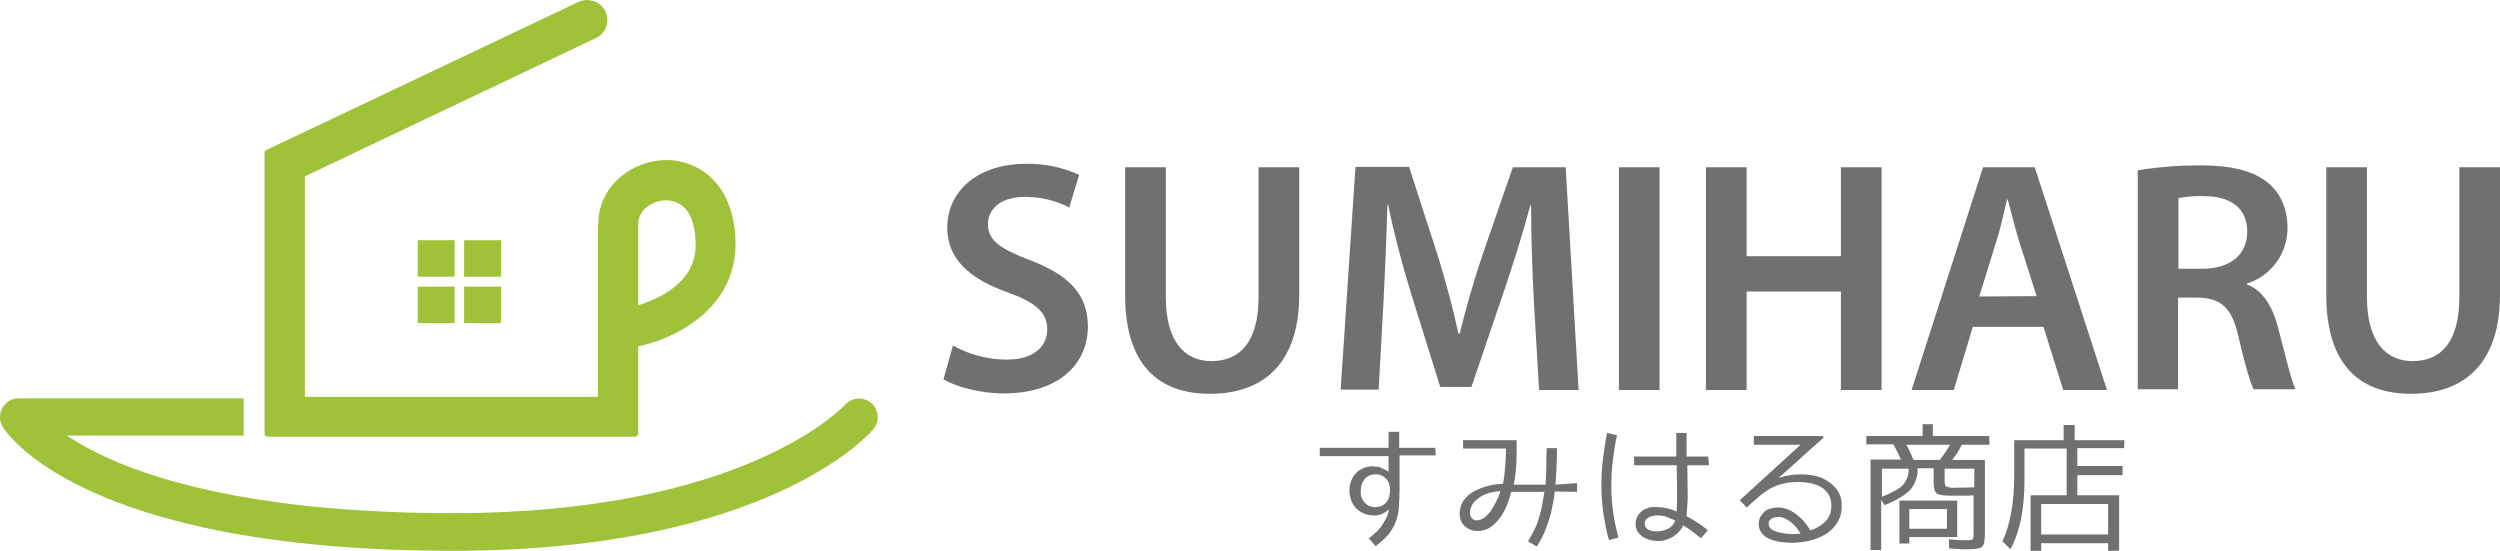
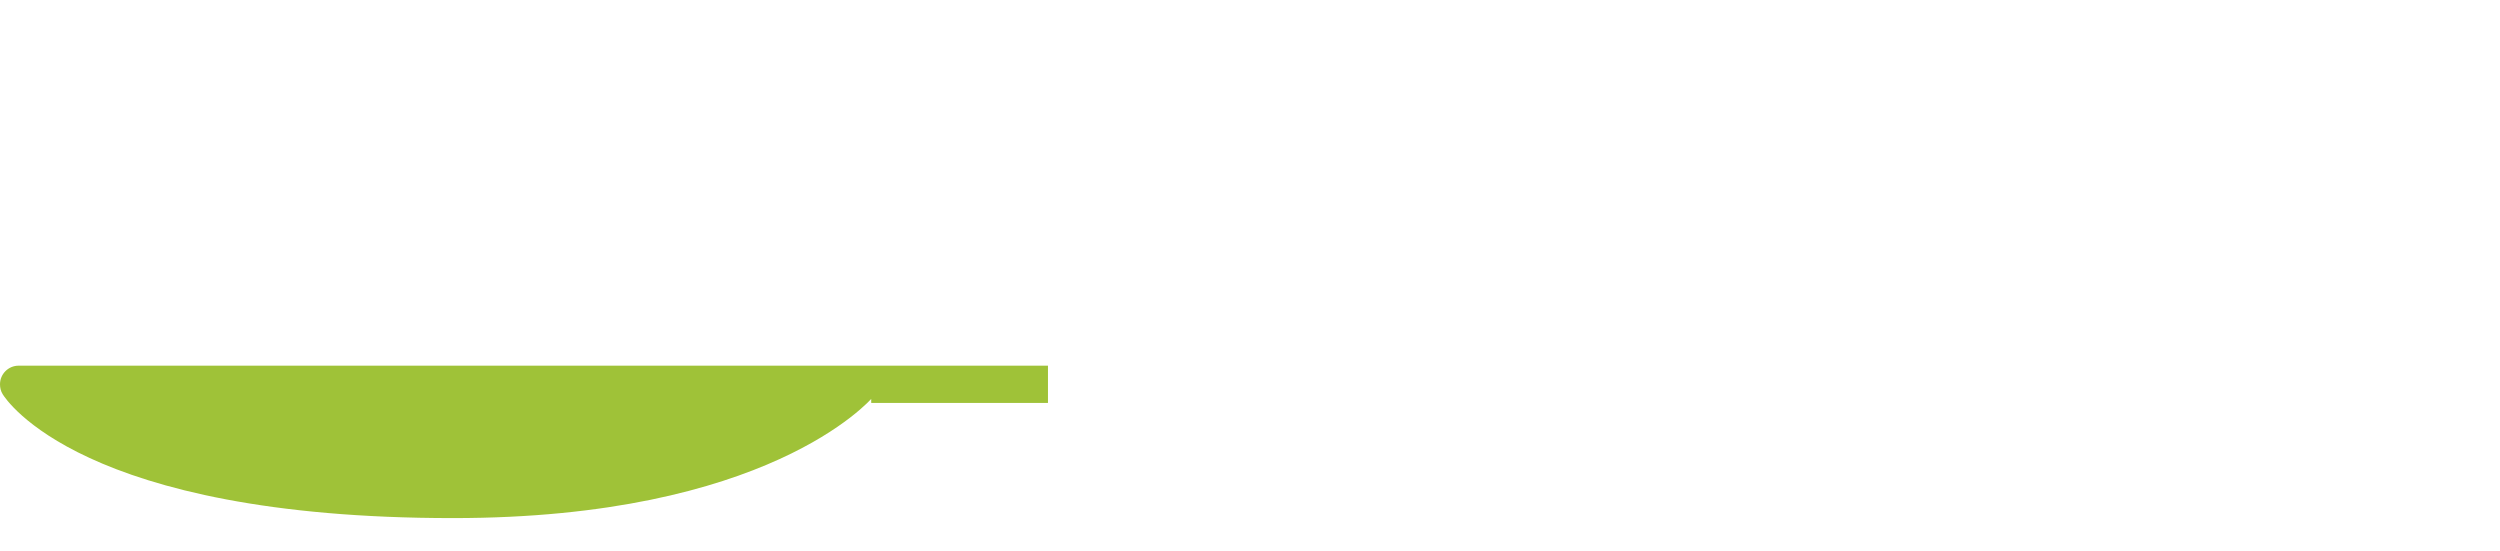
<svg xmlns="http://www.w3.org/2000/svg" id="レイヤー_1" viewBox="0 0 657.7 144.9">
  <style>.st0{fill:#717071}.st1{fill:#9fc238}</style>
-   <path class="st0" d="M377.7 119.8h-9.5v9c0 1.6-.1 3.2-.2 4.9-.1 1.3-.4 2.6-.9 3.8-.5 1.2-1.1 2.2-1.9 3.2-1 1.1-2.1 2.1-3.3 3l-1.8-2.1c.6-.4 1.1-.8 1.6-1.3.6-.5 1.1-1.1 1.6-1.7.5-.7.9-1.4 1.3-2.1.4-.8.7-1.6.8-2.5-.5.5-1.1.9-1.8 1.2-.6.3-1.3.4-2 .4-.9 0-1.8-.1-2.7-.5-1.6-.6-2.8-1.8-3.4-3.4-.3-.9-.5-1.8-.5-2.7 0-.9.2-1.8.5-2.6.3-.7.7-1.4 1.3-2 .6-.6 1.2-1 2-1.3.8-.3 1.7-.5 2.6-.4.7 0 1.4.1 2 .4.7.3 1.3.6 1.9 1V120h-18.1v-2.2h18.1v-4.2h2.8v4.2h9.5l.1 2zm-12 9.1c0-1.1-.3-2.2-1.1-3-.8-.8-1.8-1.2-2.9-1.1-1.1 0-2.2.5-2.8 1.4-.3.4-.6.9-.7 1.4-.2.6-.2 1.1-.2 1.7-.1 1.1.3 2.2 1.1 3 .8.8 1.8 1.2 2.9 1.1.6 0 1.1-.1 1.6-.4.5-.2.9-.6 1.2-1 .3-.4.6-.9.7-1.4.1-.6.2-1.2.2-1.7zm49.2-1.8v2.3l-5.9-.1c-.1 1.4-.3 2.6-.6 3.9-.2 1.2-.5 2.4-.9 3.6-.4 1.2-.8 2.4-1.3 3.5-.5 1.2-1.2 2.3-1.9 3.5l-2.3-1.4c.6-1 1.2-2.1 1.7-3.1s.9-2.1 1.2-3.1c.3-1.1.6-2.2.8-3.3.2-1.1.4-2.3.6-3.5h-8.7c-.3 1.1-.7 2.3-1.1 3.4-.5 1.2-1.1 2.3-1.8 3.3s-1.6 1.9-2.6 2.6c-1 .7-2.2 1-3.4 1-.6 0-1.2-.1-1.8-.3-.5-.2-1-.5-1.5-.9-.4-.4-.8-.9-1-1.4-.2-.6-.4-1.2-.4-1.8 0-1.3.3-2.6 1.1-3.7.7-1 1.7-1.8 2.8-2.4 1.2-.6 2.4-1.1 3.7-1.4 1.3-.3 2.5-.5 3.8-.5.3-1.5.5-3.1.6-4.6.1-1.6.2-3.1.2-4.7h-11.3v-2.2H399v1.3c0 1.8 0 3.5-.1 5.2-.1 1.7-.3 3.5-.7 5.2h8.4c.1-1.6.2-3.2.2-4.8s0-3.2.1-4.8h2.7c0 1.6 0 3.2-.1 4.8s-.1 3.2-.3 4.8l5.7-.4zm-20.2 2.1c-.9.1-1.8.2-2.6.4-.9.2-1.8.6-2.6 1.1-.8.5-1.5 1.1-2 1.8s-.8 1.6-.8 2.5c0 .5.2.9.5 1.3s.8.6 1.2.6c.8 0 1.6-.3 2.2-.8.7-.6 1.3-1.2 1.8-2s1-1.7 1.4-2.5c.4-.8.7-1.6.9-2.4zm28.6 12.9c-.7-2.3-1.1-4.7-1.5-7.1-.3-2.4-.5-4.8-.5-7.2 0-2.3.1-4.7.4-7 .3-2.3.6-4.6 1.1-6.9l2.6.6c-.5 2.2-.8 4.4-1.1 6.7-.3 2.2-.4 4.5-.4 6.8s.2 4.5.5 6.8c.3 2.2.8 4.5 1.4 6.6l-2.5.7zm26.3-19.7h-5.7l.1 7.6c0 1 0 2-.1 2.9s-.1 1.9-.2 2.9c1 .5 2 1.1 2.9 1.7.9.6 1.9 1.3 2.7 2l-1.8 2.1c-.8-.6-1.5-1.2-2.3-1.8-.8-.6-1.6-1.1-2.4-1.6-.3.7-.7 1.3-1.2 1.8s-1 .9-1.6 1.3c-.6.3-1.3.6-2 .8-.7.2-1.4.3-2.1.2-.7 0-1.4-.1-2-.3-.6-.2-1.3-.5-1.8-.8-.5-.4-1-.9-1.3-1.4-.7-1.3-.7-2.7 0-4 .3-.5.7-1 1.2-1.4.5-.4 1.1-.6 1.7-.8.7-.2 1.3-.3 2-.2.9 0 1.9.1 2.8.3.9.2 1.8.5 2.6.9 0-.9.1-1.7.1-2.6v-2.6l-.1-7h-11.2v-2.3H441v-6.2h2.7v6.2h5.7l.2 2.3zm-8.9 14.5c-.7-.3-1.4-.6-2.2-.9-.8-.3-1.6-.4-2.4-.4-.4 0-.7 0-1.1.1-.4.1-.7.2-1.1.3-.3.2-.6.4-.9.7-.2.3-.3.6-.3 1s.1.7.3 1.1c.2.3.5.5.8.6.3.1.7.3 1 .3.4.1.7.1 1.1.1 1 0 2-.2 2.9-.7.9-.4 1.6-1.2 1.9-2.2zm43.8-3.8c.1 1.6-.4 3.2-1.2 4.5-.8 1.2-1.9 2.3-3.1 3-1.3.8-2.8 1.3-4.3 1.7-1.5.3-3 .5-4.6.5-.9 0-1.8-.1-2.7-.2-1-.1-1.9-.4-2.8-.7-.8-.3-1.6-.8-2.2-1.5-1-1.2-1.2-2.9-.5-4.4.3-.5.7-1 1.1-1.4.5-.4 1-.7 1.6-.8.6-.2 1.2-.3 1.9-.3.9 0 1.8.2 2.6.5s1.6.8 2.4 1.4c.7.6 1.4 1.2 2 1.9.6.7 1.1 1.4 1.5 2.2.8-.2 1.5-.5 2.2-.9.7-.4 1.2-.8 1.8-1.4.5-.5.9-1.1 1.2-1.8.3-.8.4-1.6.4-2.4 0-1.1-.2-2.1-.8-3-.5-.8-1.2-1.5-2-1.9-.9-.5-1.8-.8-2.8-1-1-.2-2-.3-3-.3-1.4 0-2.9.1-4.3.5-1.2.3-2.3.7-3.3 1.3-1 .6-2 1.3-2.9 2.1-1 .8-2 1.8-3.2 2.8l-1.8-1.9 16-14.6h-12.3v-2.3h18l.4.4c-2.1 1.8-3.9 3.5-5.6 5l-2.1 1.9-1.9 1.7c-.6.5-1 .9-1.5 1.3s-.6.6-.7.7c1-.3 2.1-.6 3.1-.7 1-.2 2.1-.2 3.1-.2 1.3 0 2.5.2 3.8.5 1.2.3 2.3.9 3.3 1.6 1 .7 1.8 1.6 2.4 2.6.6 1.1.9 2.4.8 3.6zm-10.8 7.3c-.3-.5-.7-1.1-1.1-1.6-.4-.5-.9-1-1.4-1.4-.5-.4-1-.7-1.6-1-.6-.3-1.2-.4-1.8-.4-.3 0-.6 0-.9.1-.3.1-.5.2-.8.3-.2.2-.4.3-.6.6-.2.3-.2.5-.2.8 0 .6.3 1.1.7 1.4.5.4 1.1.6 1.8.8.7.2 1.4.3 2.1.4.7.1 1.3.1 1.7.1.7 0 1.4 0 2.1-.1zm49.7-23.4h-7.3c-.2.3-.3.7-.5 1s-.4.7-.6 1-.4.7-.7 1l-.7 1h8.6v18.9c0 2.1-.2 3.4-.7 3.9-.5.5-1.7.7-3.6.7h-1.6c-.4 0-.9-.1-1.5-.1l-2-.1-.1-2.4 1.5.1 1.2.1h1.8c.6.1 1.3 0 1.8-.2.2-.6.3-1.2.2-1.9v-9.7l-1.4.1H513c-1.8 0-3-.2-3.5-.6s-.8-1.3-.8-2.8v-3.8h-4.2c.1 2-.6 4-1.9 5.6-1.3 1.4-3.6 2.8-6.8 4.1l-.9-1.4v13.2h-2.8v-23.8h8c-.2-.4-.3-.7-.5-1.1s-.3-.7-.5-1l-.5-1-.5-.9H491v-2.2h14.8v-3.1h2.7v3.1h14.8l.1 2.3zm-28.3 13.7c2.8-1.1 4.7-2.2 5.6-3.2 1-1.2 1.5-2.7 1.4-4.2h-7v7.4zm4.6 12.3v-11.3h15.2v9.6h-12.6v1.7h-2.6zm10.6-22c1-1.2 1.9-2.6 2.7-4h-11.5l.5.9.5 1 .9 2.1h6.9zm1.9 12.9h-9.9v5.2h9.9v-5.2zm-.6-10.6v3.1c0 .9.1 1.4.4 1.6.8.3 1.6.4 2.4.3 1.6 0 3.3 0 5-.1v-4.9h-7.8zm47.2-5.4h-12.3v4.7h11.9v2.4h-11.9v5.3h11v14.6h-2.9v-2H537v2h-2.8v-14.6h9.5V118h-11.1v8.4c0 7.5-1.2 13.5-3.7 18.1l-2.1-2.1c2-4.2 3.1-10 3.1-17.6v-9h13v-4h2.9v4h13.1l-.1 2.1zm-4.2 14.7H537v8h17.6v-8zM250.7 90.9c4.3 2.4 9.2 3.7 14.2 3.7 6.8 0 10.6-3.2 10.6-8 0-4.4-3-7-10.4-9.7-9.7-3.4-15.9-8.6-15.9-17 0-9.6 8-16.8 20.7-16.8 4.8-.1 9.6.9 14 2.9l-2.6 8.6c-3.6-1.9-7.6-2.8-11.7-2.8-6.8 0-9.7 3.6-9.7 7.1 0 4.5 3.4 6.6 11.2 9.6 10.2 3.9 15.1 9 15.1 17.4 0 9.4-7.1 17.6-22.2 17.6-6.2 0-12.6-1.8-15.8-3.7l2.5-8.9zm56-46.9v34.2c0 11.4 4.8 16.8 12 16.8 7.7 0 12.4-5.3 12.4-16.8V44h10.7v33.5c0 18-9.3 26.1-23.5 26.1-13.5 0-22.3-7.6-22.3-26V44h10.7zm96.8 34.7c-.4-7.6-.7-16.7-.7-24.7h-.2c-1.9 7.2-4.4 15.1-6.9 22.5l-8.6 25.3h-8.2l-7.8-25c-2.3-7.5-4.4-15.5-5.9-22.9h-.2c-.2 7.7-.6 17-1 25l-1.3 23.6h-10l3.9-58.6h14.1l7.6 23.5c2.1 6.9 4 13.9 5.4 20.4h.3c1.6-6.4 3.6-13.6 5.9-20.4L398 44h13.9l3.4 58.6h-10.4l-1.4-23.9zM436.6 44v58.6h-10.7V44h10.7zm22.9 0v23.4h24.8V44H495v58.6h-10.7V76.7h-24.8v25.9h-10.7V44h10.7zM519 86l-5 16.6h-11.1L521.7 44h13.6l19 58.6h-11.5L537.6 86H519zm16.8-8.1l-4.6-14.4c-1.1-3.6-2.1-7.6-3-11h-.2c-.8 3.4-1.7 7.5-2.8 11L520.7 78l15.1-.1zm26.7-33.1c5.4-.9 10.8-1.3 16.2-1.3 8.4 0 14.1 1.4 18.1 4.7 3.2 2.7 5 6.8 5 11.8 0 6.7-4.3 12.6-10.7 14.6v.2c4.2 1.6 6.7 5.7 8.2 11.3 1.9 7.3 3.5 14.1 4.6 16.3h-11c-.9-1.7-2.3-6.5-4-13.8-1.7-7.6-4.5-10.1-10.5-10.3H573v24.1h-10.6V44.8zm10.7 25.9h6.3c7.3 0 11.7-3.8 11.7-9.7 0-6.4-4.5-9.4-11.4-9.4-2.2-.1-4.5.1-6.7.5v18.6zM622.7 44v34.2c0 11.4 4.8 16.8 12 16.8 7.7 0 12.3-5.3 12.3-16.8V44h10.7v33.5c0 18-9.3 26.1-23.4 26.1-13.5 0-22.3-7.6-22.3-26V44h10.7z" />
-   <path class="st1" d="M109.9 63.2h9.7v9.6h-9.7zm0 12.2h9.7V85h-9.7zm12.2-12.2h9.7v9.6h-9.7zm0 12.2h9.7V85h-9.7z" />
-   <path class="st1" d="M70.4 114.9h96.7c.4 0 .8-.3.8-.8v-23c5.3-1.1 10.4-3.3 14.8-6.5 7.1-5.2 10.8-12.3 10.8-20.3 0-6.9-1.9-12.6-5.4-16.5-3.3-3.7-7.9-5.7-12.8-5.7-8.5 0-17.7 6.3-17.9 16.6 0 .2-.1.5-.1.8v44.9H80.2v-58L156.8 10c1.3-.6 2.2-1.7 2.7-3 .9-2.8-.5-5.8-3.3-6.7-1.3-.4-2.7-.4-4 .2L70 39.5c-.3.1-.4.4-.4.7v73.9c0 .5.4.8.8.8zm97.5-34.6V59c0-3.9 3.8-6.3 7.4-6.3 1.9 0 3.7.8 5 2.2 1.8 2 2.7 5.3 2.7 9.5.1 10.3-10.5 14.5-15.1 15.9z" />
-   <path class="st1" d="M229.2 106c-2.1-1.7-5.1-1.5-6.9.5-.3.3-26.2 28.5-103.1 28.5-48.3 0-75.9-7.8-90.6-14.4-3.8-1.7-7.5-3.7-11-6h46.5v-9.8H4.9c-2.7 0-4.9 2.2-4.9 4.9 0 .9.2 1.8.7 2.6.8 1.3 20.7 32.6 118.5 32.6 82.6 0 109.5-30.7 110.6-32 1.7-2.1 1.4-5.1-.6-6.9z" />
+   <path class="st1" d="M229.2 106h46.5v-9.8H4.9c-2.7 0-4.9 2.2-4.9 4.9 0 .9.2 1.8.7 2.6.8 1.3 20.7 32.6 118.5 32.6 82.6 0 109.5-30.7 110.6-32 1.7-2.1 1.4-5.1-.6-6.9z" />
</svg>